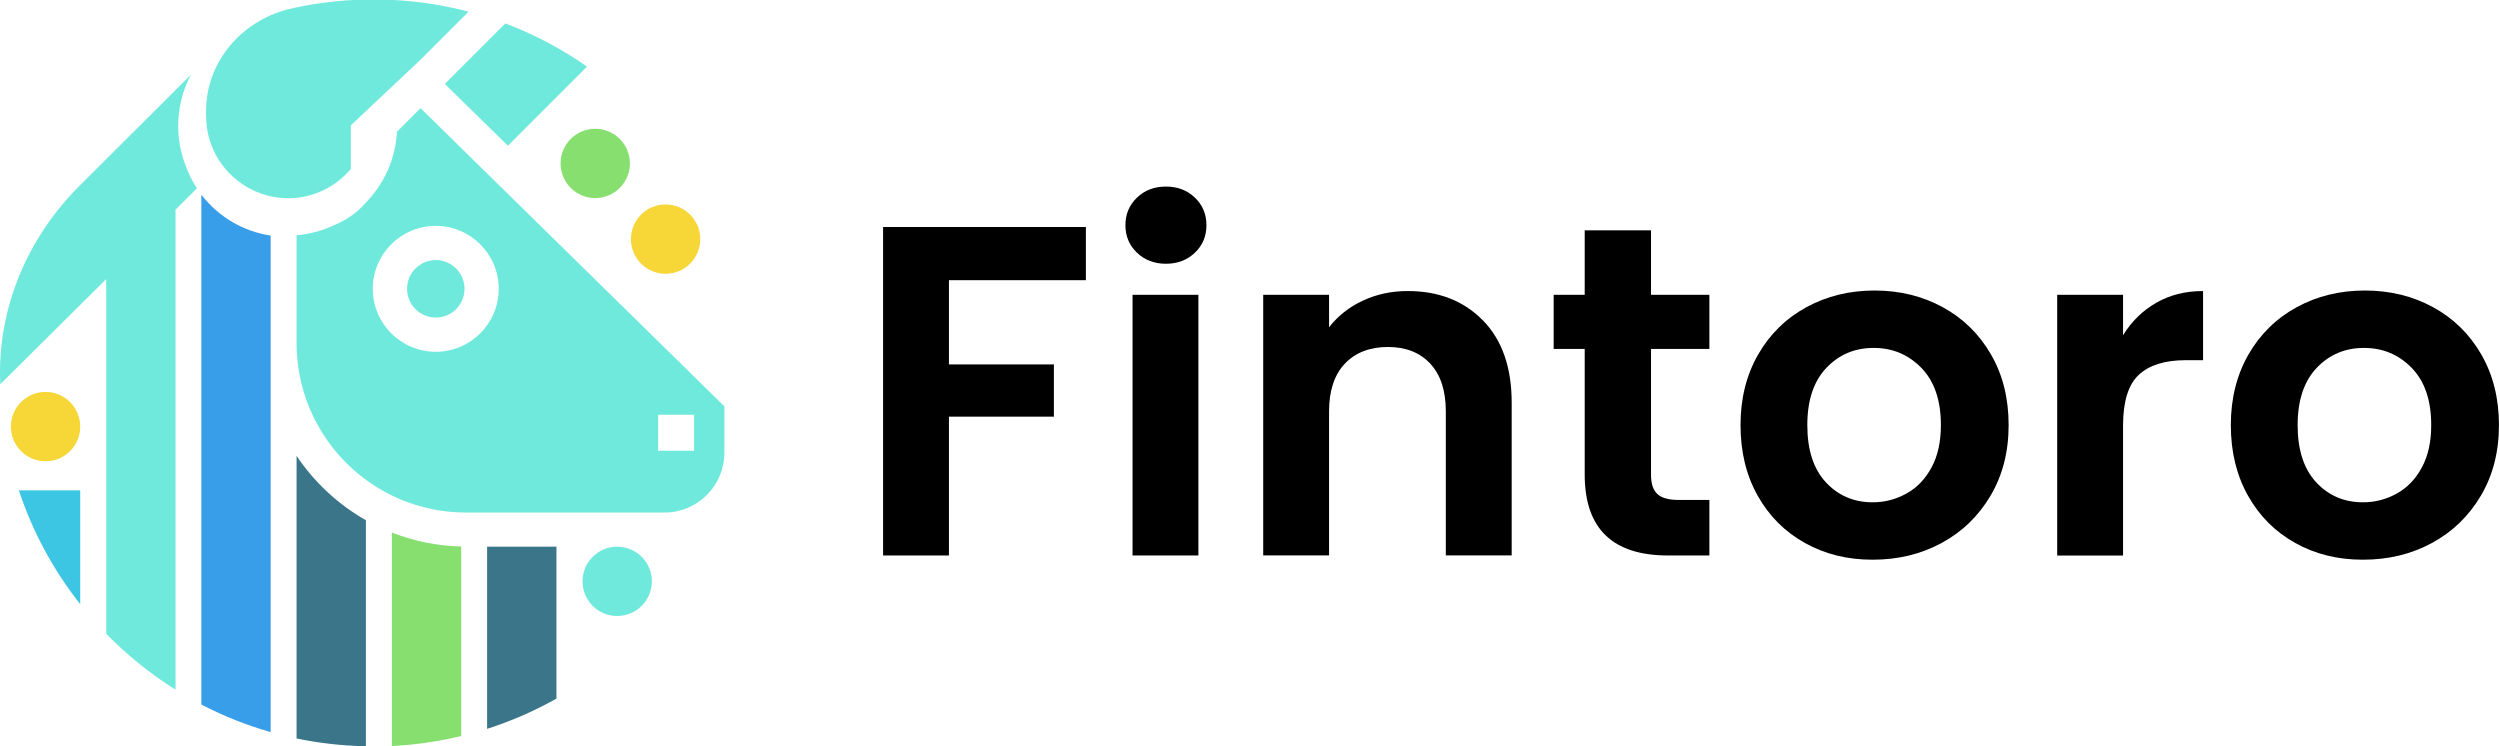
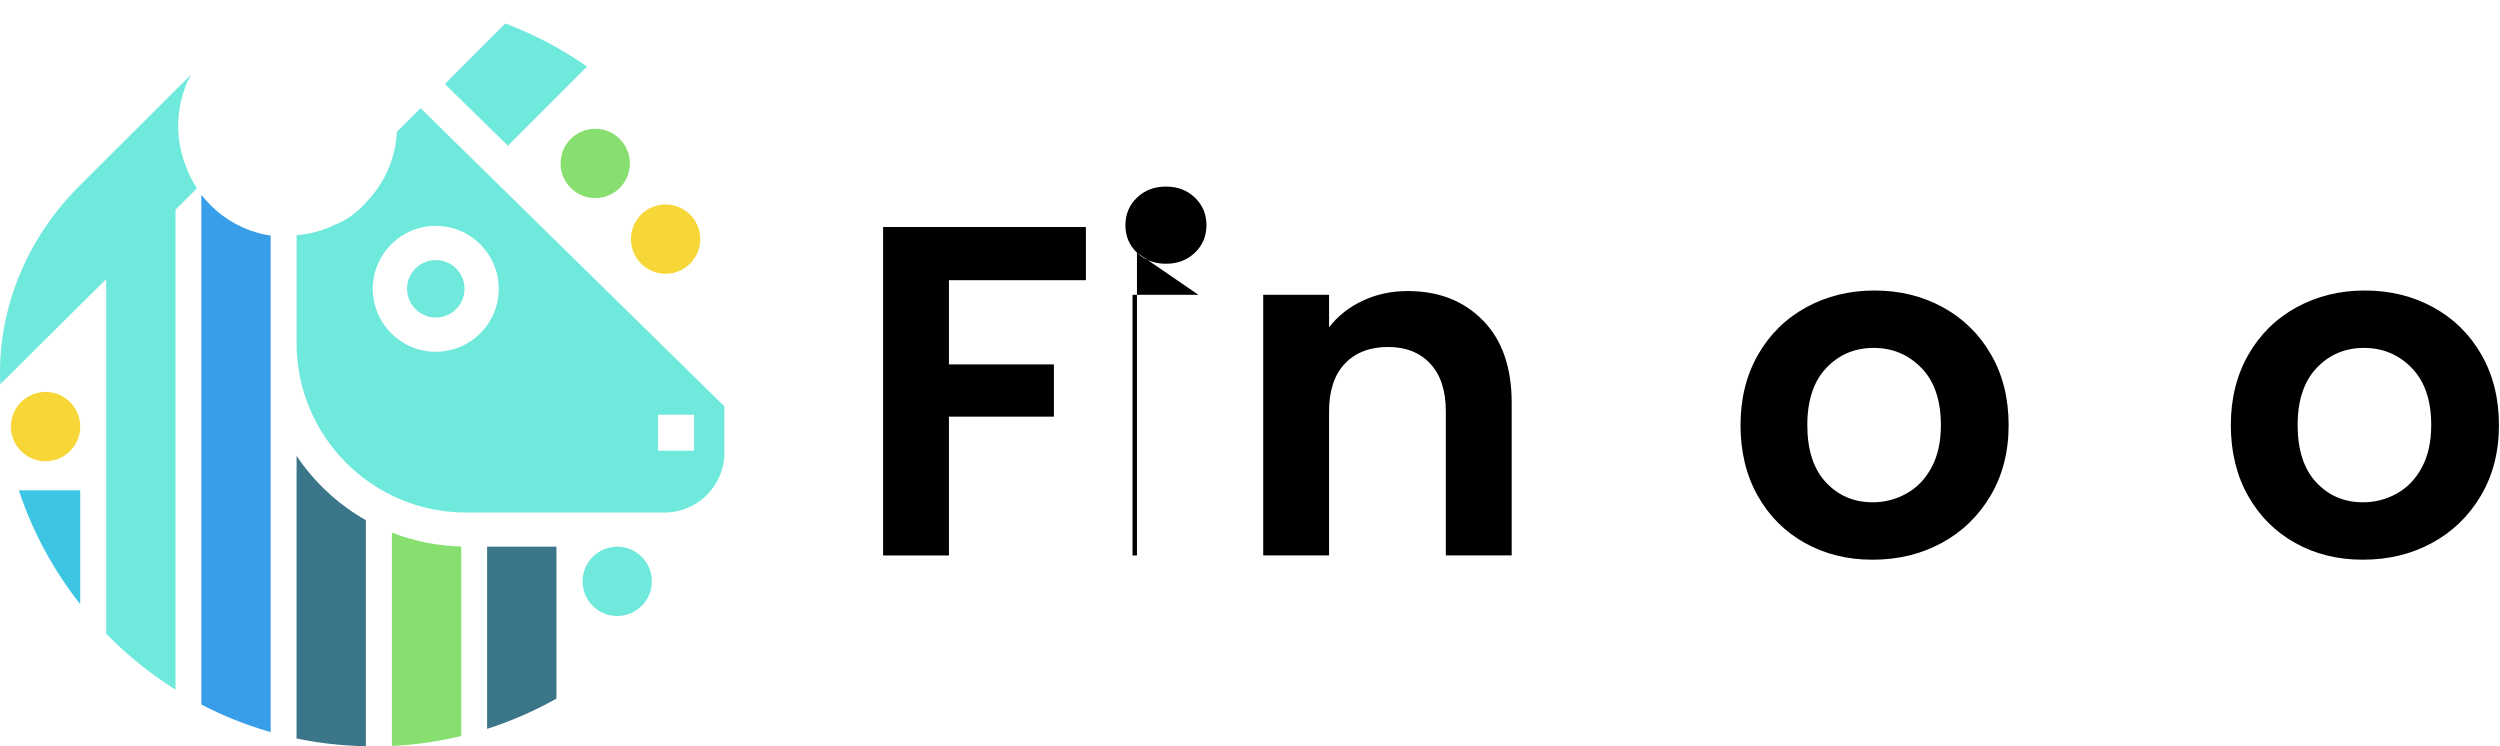
<svg xmlns="http://www.w3.org/2000/svg" width="201" height="60" viewBox="0 0 201 60" fill="none">
  <path d="M87.305 18.251V22.527H76.295V29.299H84.733V33.499H76.295V44.66H71V18.251H87.305Z" fill="black" />
-   <path d="M91.412 20.316C90.792 19.723 90.484 18.985 90.484 18.106C90.484 17.227 90.792 16.483 91.412 15.89C92.032 15.296 92.803 15 93.741 15C94.679 15 95.45 15.296 96.07 15.89C96.69 16.483 96.998 17.221 96.998 18.106C96.998 18.99 96.69 19.729 96.07 20.316C95.45 20.909 94.674 21.206 93.741 21.206C92.808 21.206 92.032 20.909 91.412 20.316ZM96.351 23.702V44.66H91.056V23.702H96.351Z" fill="black" />
+   <path d="M91.412 20.316C90.792 19.723 90.484 18.985 90.484 18.106C90.484 17.227 90.792 16.483 91.412 15.89C92.032 15.296 92.803 15 93.741 15C94.679 15 95.45 15.296 96.07 15.89C96.69 16.483 96.998 17.221 96.998 18.106C96.998 18.99 96.69 19.729 96.07 20.316C95.45 20.909 94.674 21.206 93.741 21.206C92.808 21.206 92.032 20.909 91.412 20.316ZV44.66H91.056V23.702H96.351Z" fill="black" />
  <path d="M119.231 25.762C120.768 27.336 121.539 29.542 121.539 32.362V44.655H116.244V33.079C116.244 31.413 115.829 30.135 114.993 29.24C114.163 28.345 113.025 27.897 111.586 27.897C110.146 27.897 108.971 28.345 108.124 29.24C107.278 30.135 106.857 31.418 106.857 33.079V44.655H101.562V23.702H106.857V26.312C107.564 25.406 108.464 24.689 109.564 24.177C110.664 23.659 111.866 23.4 113.176 23.4C115.673 23.4 117.689 24.188 119.231 25.767V25.762Z" fill="black" />
-   <path d="M132.743 28.054V38.19C132.743 38.897 132.916 39.409 133.255 39.721C133.595 40.039 134.172 40.196 134.975 40.196H137.434V44.66H134.107C129.643 44.66 127.41 42.493 127.41 38.152V28.054H124.914V23.702H127.41V18.521H132.743V23.702H137.434V28.054H132.743Z" fill="black" />
  <path d="M145.119 43.657C143.507 42.762 142.24 41.495 141.318 39.856C140.396 38.217 139.938 36.325 139.938 34.179C139.938 32.033 140.412 30.146 141.356 28.501C142.299 26.862 143.593 25.595 145.232 24.7C146.871 23.805 148.699 23.357 150.716 23.357C152.732 23.357 154.56 23.805 156.199 24.7C157.838 25.595 159.132 26.862 160.076 28.501C161.025 30.14 161.494 32.033 161.494 34.179C161.494 36.325 161.009 38.217 160.038 39.856C159.068 41.495 157.757 42.762 156.102 43.657C154.452 44.553 152.603 45 150.559 45C148.516 45 146.726 44.553 145.114 43.657H145.119ZM153.271 39.684C154.118 39.22 154.792 38.519 155.293 37.586C155.8 36.654 156.048 35.516 156.048 34.179C156.048 32.184 155.525 30.652 154.479 29.579C153.433 28.506 152.155 27.973 150.64 27.973C149.125 27.973 147.858 28.506 146.839 29.579C145.82 30.652 145.308 32.184 145.308 34.179C145.308 36.174 145.804 37.705 146.801 38.778C147.799 39.851 149.055 40.385 150.565 40.385C151.524 40.385 152.425 40.153 153.271 39.684Z" fill="black" />
-   <path d="M173.362 24.344C174.457 23.713 175.713 23.4 177.126 23.4V28.959H175.724C174.058 28.959 172.801 29.353 171.96 30.135C171.119 30.917 170.693 32.281 170.693 34.222V44.666H165.398V23.702H170.693V26.954C171.373 25.843 172.262 24.975 173.362 24.344Z" fill="black" />
  <path d="M184.541 43.657C182.929 42.762 181.662 41.495 180.74 39.856C179.818 38.217 179.359 36.325 179.359 34.179C179.359 32.033 179.834 30.146 180.777 28.501C181.721 26.862 183.015 25.595 184.654 24.7C186.293 23.805 188.121 23.357 190.138 23.357C192.154 23.357 193.982 23.805 195.621 24.7C197.26 25.595 198.554 26.862 199.498 28.501C200.441 30.14 200.916 32.033 200.916 34.179C200.916 36.325 200.431 38.217 199.46 39.856C198.489 41.495 197.179 42.762 195.524 43.657C193.874 44.553 192.025 45 189.981 45C187.938 45 186.148 44.553 184.536 43.657H184.541ZM192.693 39.684C193.54 39.22 194.214 38.519 194.715 37.586C195.222 36.654 195.47 35.516 195.47 34.179C195.47 32.184 194.947 30.652 193.901 29.579C192.855 28.506 191.572 27.973 190.062 27.973C188.552 27.973 187.28 28.506 186.261 29.579C185.242 30.652 184.73 32.184 184.73 34.179C184.73 36.174 185.226 37.705 186.223 38.778C187.221 39.851 188.472 40.385 189.987 40.385C190.946 40.385 191.847 40.153 192.693 39.684Z" fill="black" />
  <path d="M3.662 37.085C5.201 37.085 6.449 35.837 6.449 34.298C6.449 32.759 5.201 31.511 3.662 31.511C2.123 31.511 0.875 32.759 0.875 34.298C0.875 35.837 2.123 37.085 3.662 37.085Z" fill="#F7D637" />
  <path d="M47.857 15.926C49.397 15.926 50.644 14.678 50.644 13.139C50.644 11.6 49.397 10.352 47.857 10.352C46.318 10.352 45.07 11.6 45.07 13.139C45.07 14.678 46.318 15.926 47.857 15.926Z" fill="#87DF70" />
  <path d="M53.514 22.012C55.053 22.012 56.301 20.764 56.301 19.225C56.301 17.686 55.053 16.438 53.514 16.438C51.974 16.438 50.727 17.686 50.727 19.225C50.727 20.764 51.974 22.012 53.514 22.012Z" fill="#F7D637" />
  <path d="M49.623 49.527C51.162 49.527 52.41 48.279 52.41 46.74C52.41 45.201 51.162 43.953 49.623 43.953C48.084 43.953 46.836 45.201 46.836 46.74C46.836 48.279 48.084 49.527 49.623 49.527Z" fill="#6FE9DC" />
  <path d="M35.037 25.531C36.313 25.531 37.348 24.497 37.348 23.221C37.348 21.945 36.313 20.91 35.037 20.91C33.761 20.91 32.727 21.945 32.727 23.221C32.727 24.497 33.761 25.531 35.037 25.531Z" fill="#6FE9DC" />
  <path d="M14.106 16.865L15.834 15.137C15.457 14.568 15.151 13.95 14.916 13.295C14.54 12.314 14.326 11.241 14.326 10.124C14.326 8.638 14.696 7.238 15.343 6.015L6.378 14.952C2.403 18.912 0.021 24.259 0 29.876C0 29.911 0 29.947 0 29.989C0 30.288 0.014 30.587 0.021 30.892L8.539 22.439V50.956C10.21 52.663 12.08 54.177 14.113 55.45V16.865H14.106Z" fill="#6FE9DC" />
  <path d="M33.812 8.695L31.913 10.594C31.8 12.791 30.883 14.767 29.446 16.253C28.821 16.985 28.01 17.618 26.979 18.052C26.019 18.521 24.96 18.82 23.844 18.912V27.579C23.844 35.108 29.944 41.209 37.473 41.209H53.421C56.087 41.209 58.241 39.047 58.241 36.388V32.67L33.812 8.695ZM35.035 28.283C32.24 28.283 29.972 26.015 29.972 23.221C29.972 20.427 32.24 18.159 35.035 18.159C37.829 18.159 40.097 20.427 40.097 23.221C40.097 26.015 37.829 28.283 35.035 28.283ZM55.805 36.239H52.911V33.345H55.805V36.239Z" fill="#6FE9DC" />
  <path d="M23.844 36.644V59.374C25.65 59.751 27.512 59.957 29.418 60V41.827C27.178 40.555 25.273 38.777 23.844 36.651V36.644Z" fill="#3B7589" />
  <path d="M31.508 42.823V59.979C33.42 59.886 35.276 59.609 37.082 59.175V43.939C35.12 43.889 33.243 43.498 31.508 42.816V42.823Z" fill="#87DF70" />
  <path d="M44.738 43.953H39.164V58.599C41.119 57.974 42.982 57.156 44.738 56.168V43.953Z" fill="#3B7589" />
-   <path d="M16.572 8.603C16.551 9.065 16.572 9.342 16.572 9.342C16.572 11.106 17.269 12.712 18.406 13.893C18.847 14.355 19.359 14.753 19.914 15.073C19.971 15.108 20.035 15.144 20.099 15.172C20.418 15.343 20.753 15.485 21.094 15.599C21.606 15.77 22.139 15.876 22.694 15.919C22.85 15.933 23.006 15.94 23.163 15.94C23.561 15.94 23.952 15.905 24.336 15.834C25.011 15.713 25.651 15.485 26.234 15.18C26.988 14.781 27.656 14.234 28.204 13.587V10.082L29.789 8.589L33.792 4.82L37.674 0.939C35.733 0.427 33.721 0.107 31.652 0H28.396C26.689 0.092 25.018 0.327 23.405 0.69C19.871 1.486 17.048 4.351 16.629 7.956C16.6 8.169 16.586 8.383 16.579 8.603H16.572Z" fill="#6FE9DC" />
  <path d="M37.387 8.34L40.835 11.717L47.198 5.354C45.172 3.939 42.975 2.773 40.629 1.884L35.766 6.747L37.387 8.34Z" fill="#6FE9DC" />
  <path d="M16.28 15.77L16.188 15.656V56.644C17.951 57.561 19.814 58.308 21.762 58.862V18.941C19.55 18.607 17.617 17.441 16.28 15.77Z" fill="#399EE9" />
  <path d="M1.516 39.424C2.625 42.773 4.303 45.859 6.45 48.575V39.424H1.516Z" fill="#3CC6E4" />
</svg>